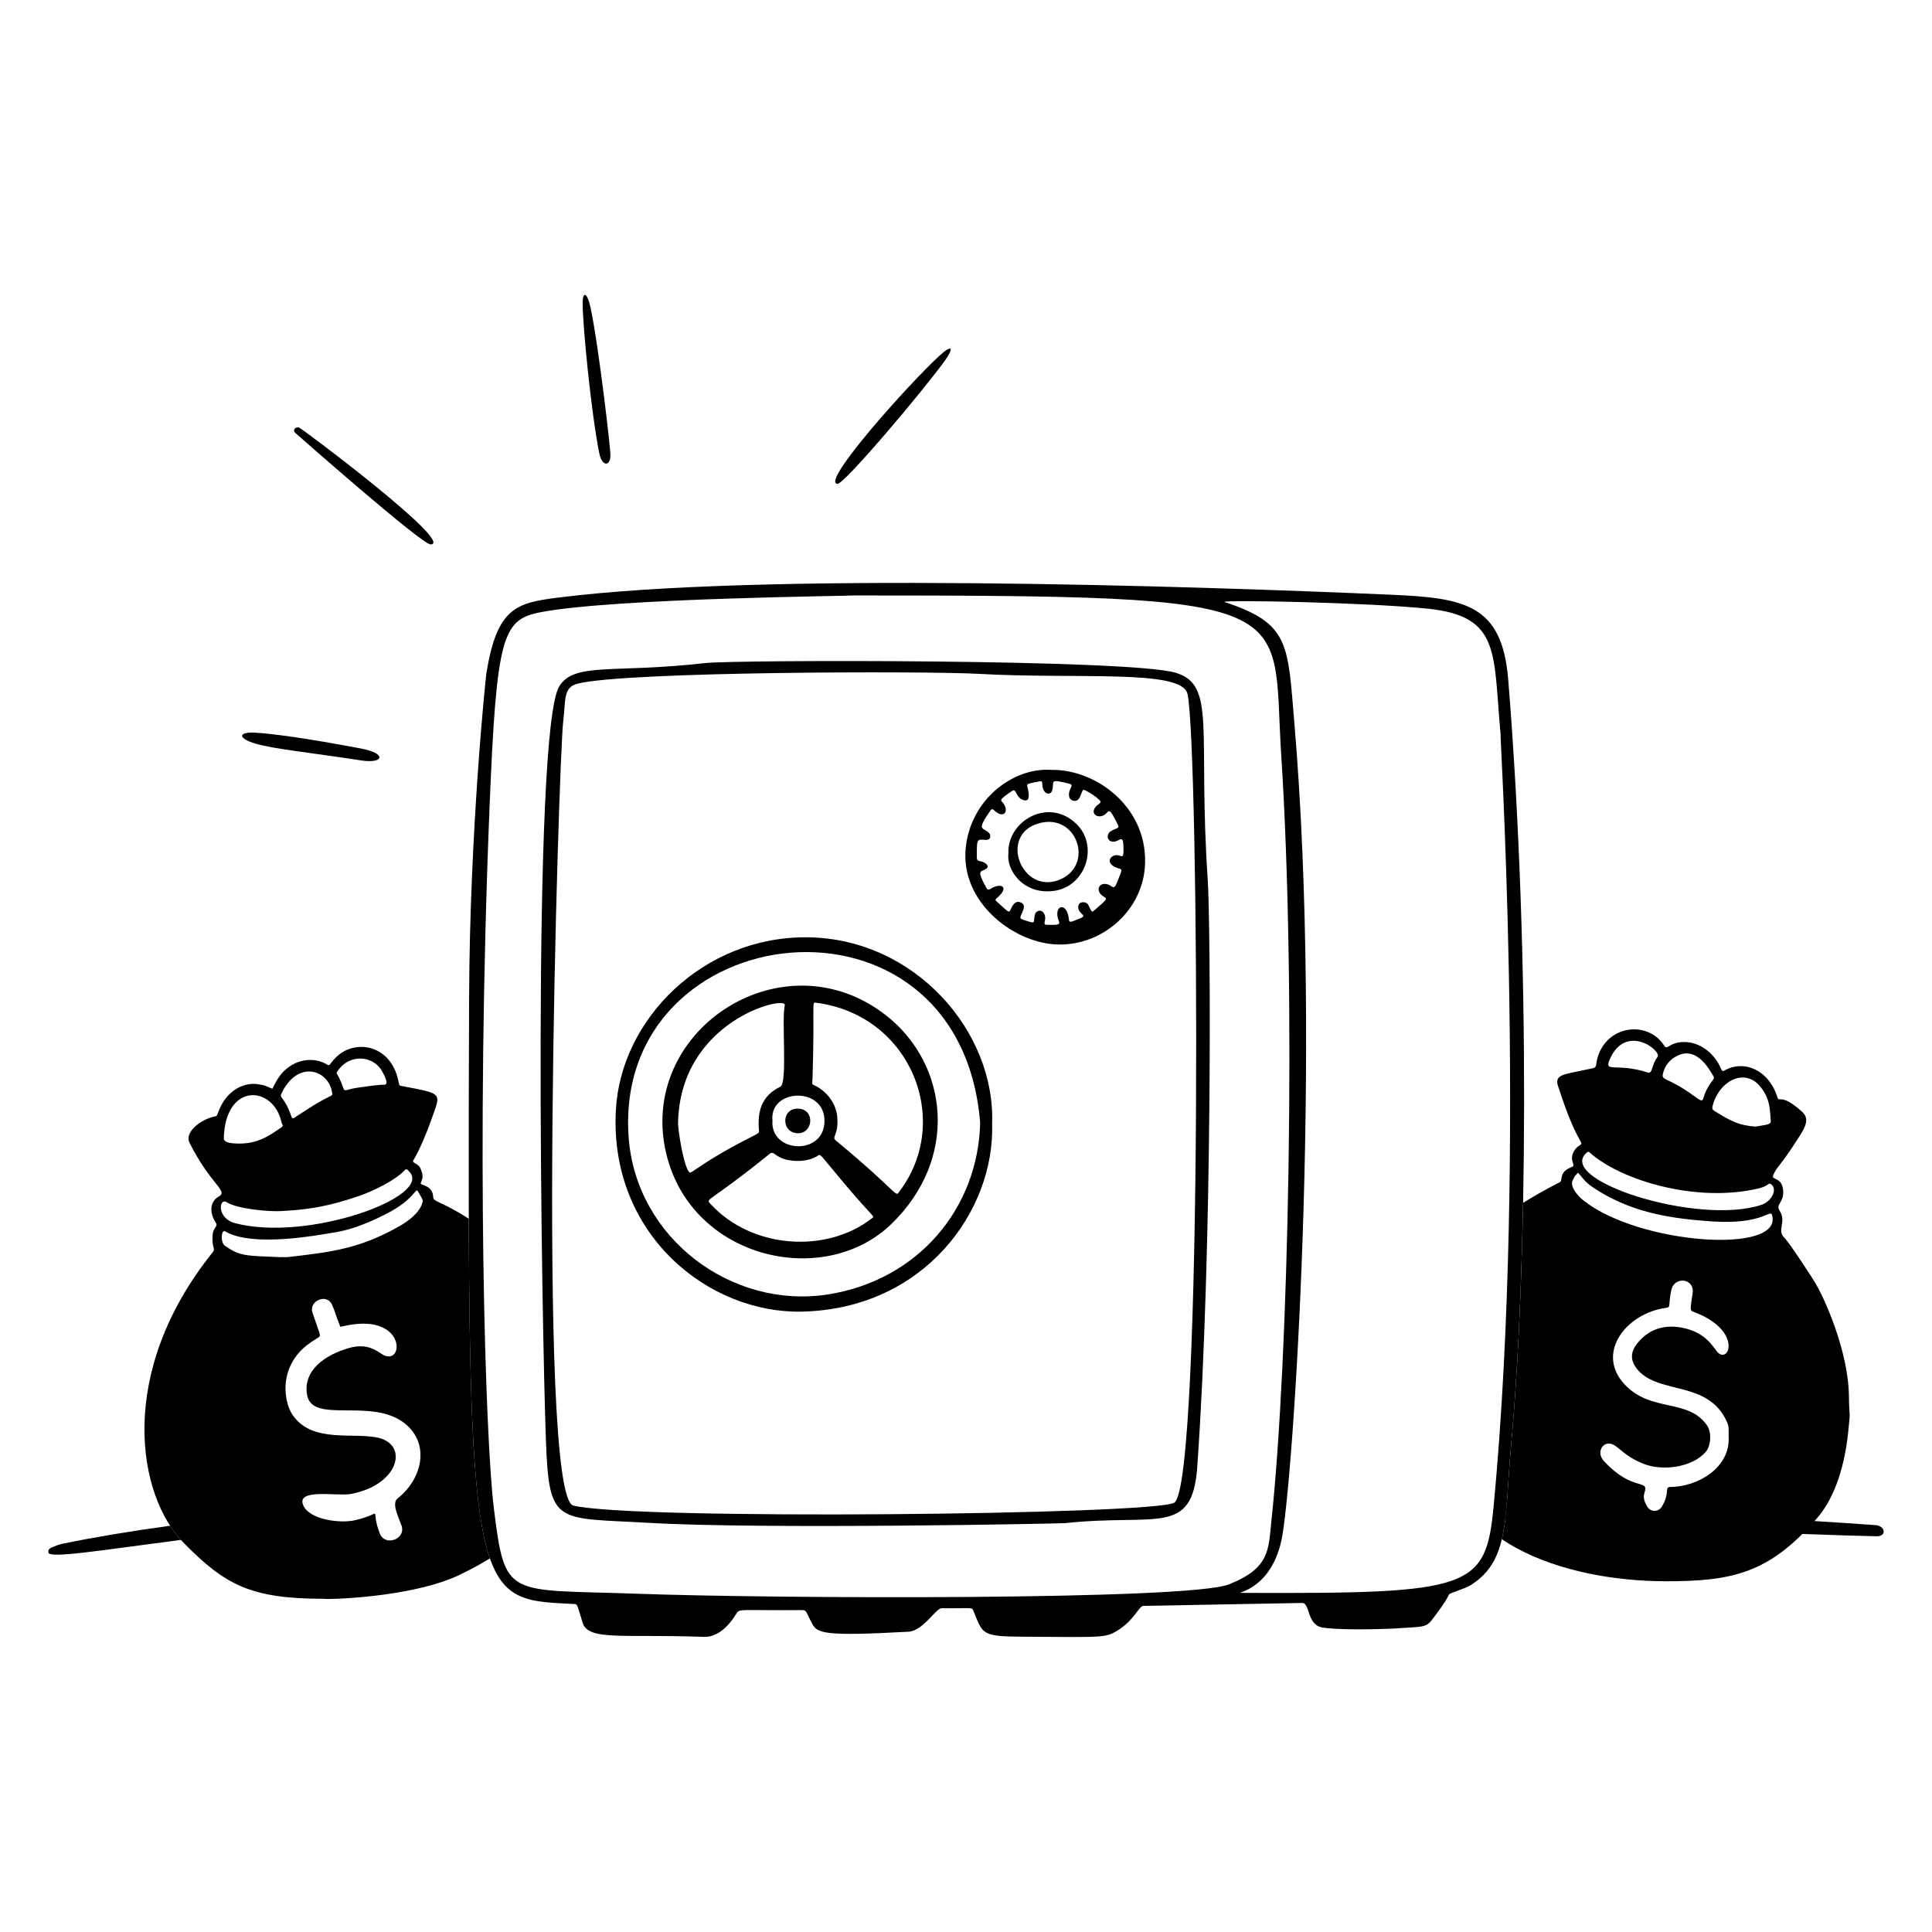
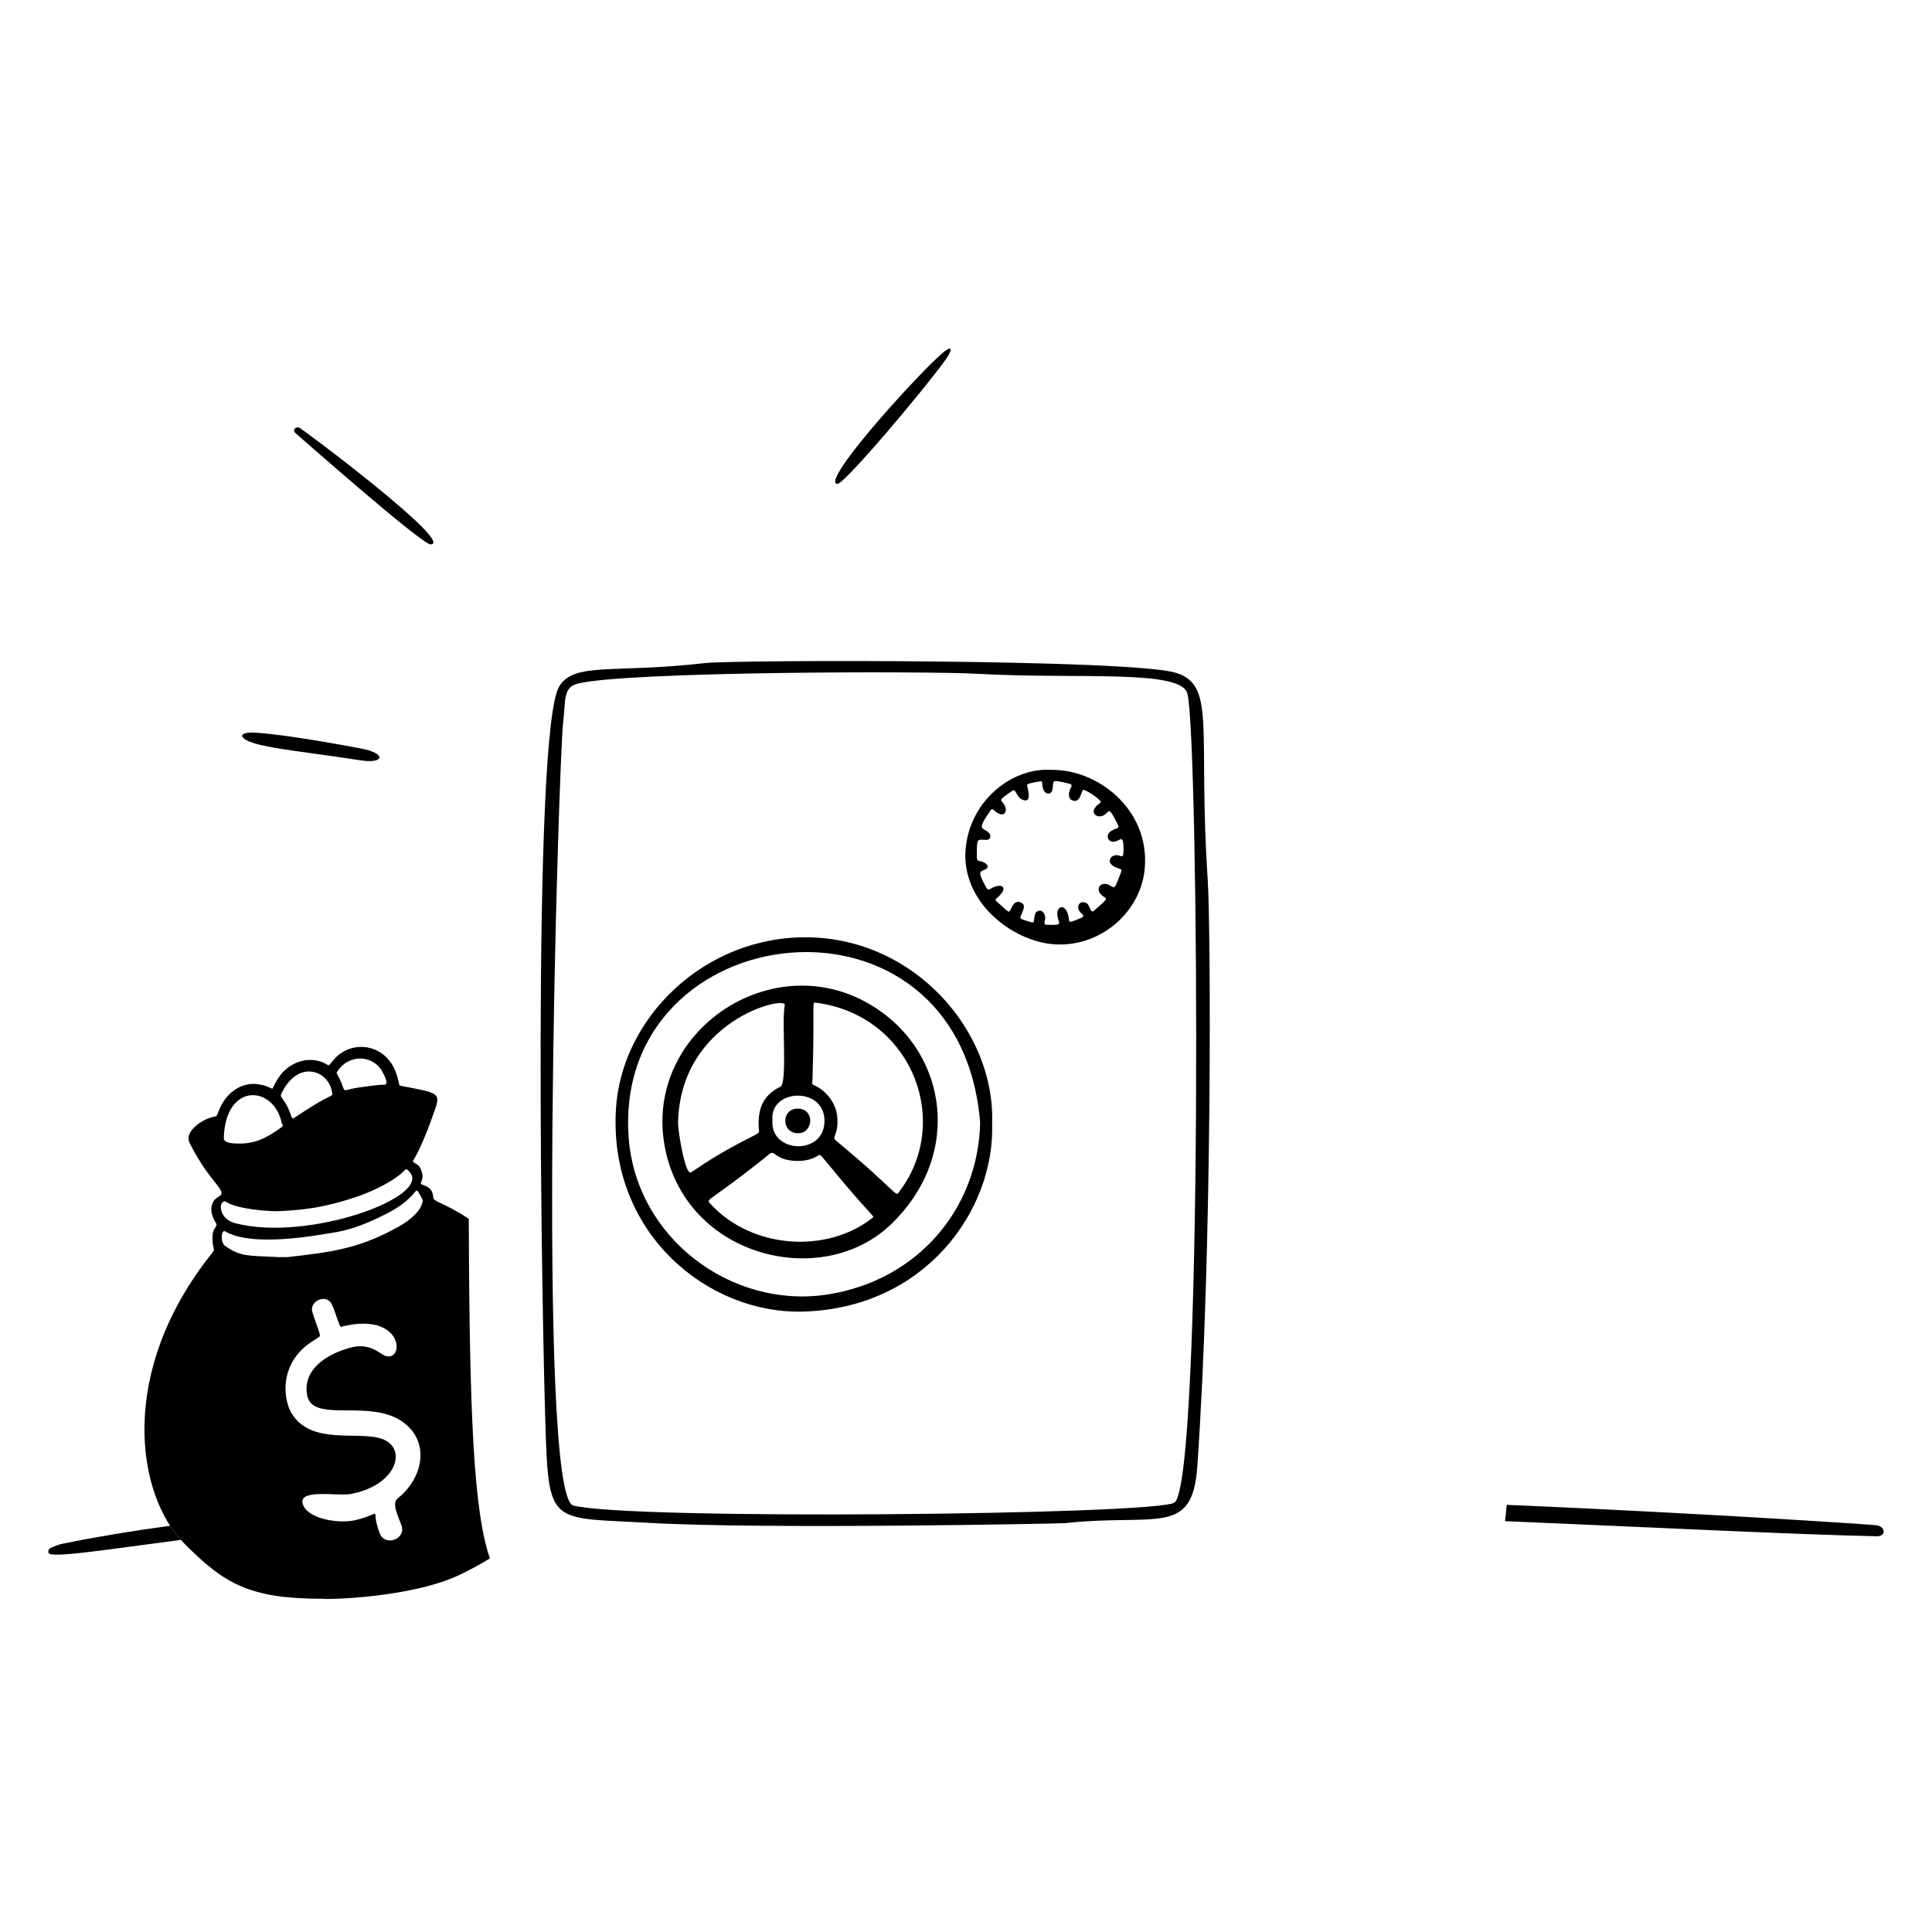
<svg xmlns="http://www.w3.org/2000/svg" width="90" height="90" viewBox="0 0 90 90" fill="none">
  <path d="M7.924 71.075C6.153 71.317 4.472 71.594 2.921 71.911C2.738 71.948 2.56 72.022 2.388 72.097C2.273 72.148 2.237 72.238 2.254 72.326C2.31 72.613 4.721 72.213 8.427 71.735C8.25 71.538 8.081 71.317 7.924 71.075Z" fill="black" />
  <path d="M87.376 71.047C87.15 71.027 80.195 70.537 70.188 70.1C70.166 70.367 70.14 70.62 70.109 70.862C77.476 71.172 83.572 71.481 87.416 71.565C87.899 71.576 87.834 71.088 87.376 71.047Z" fill="black" />
  <path d="M39.012 22.541C39.327 22.554 42.927 18.301 44.017 16.8C44.421 16.243 44.393 15.995 43.77 16.565C42.349 17.867 38.195 22.505 39.012 22.541Z" fill="black" />
  <path d="M13.929 19.915C13.777 19.872 13.61 20.022 13.754 20.165C13.764 20.175 19.656 25.375 20.061 25.361C21.226 25.323 14.051 19.949 13.929 19.915Z" fill="black" />
-   <path d="M27.141 14.098C27.143 15.204 27.545 19.266 27.916 21.112C28.046 21.76 28.434 21.712 28.434 21.232C28.483 21.229 27.896 16.137 27.514 14.353C27.341 13.544 27.14 13.613 27.141 14.098Z" fill="black" />
  <path d="M16.809 34.867C14.299 34.393 12.678 34.173 11.881 34.13C11.071 34.087 11.083 34.404 11.909 34.644C12.75 34.889 14.436 35.058 16.837 35.425C17.866 35.583 18.045 35.101 16.809 34.867Z" fill="black" />
-   <path d="M86.131 65.063C86.111 62.937 84.97 60.397 84.49 59.644C84.384 59.477 83.362 57.889 83.115 57.65C82.756 57.302 83.243 56.921 82.896 56.389C82.706 56.097 83.102 56.024 83.069 55.486C83.027 54.805 82.506 54.99 82.598 54.758C82.763 54.34 82.909 54.375 83.802 52.97C84.09 52.518 84.311 52.123 83.959 51.801C82.944 50.875 82.89 51.402 82.794 51.102C82.376 49.797 81.199 49.364 80.329 49.871C80.211 49.941 80.198 49.835 80.116 49.665C79.823 49.058 79.192 48.546 78.471 48.541C77.751 48.536 77.678 48.947 77.53 48.716C76.706 47.43 74.599 47.797 74.356 49.581C74.328 49.791 74.281 49.734 73.67 49.873C72.914 50.043 72.401 50.053 72.575 50.581C72.869 51.474 73.195 52.419 73.639 53.188C73.739 53.362 73.517 53.321 73.356 53.572C73.026 54.085 73.469 54.272 73.215 54.366C72.579 54.601 72.828 55.008 72.653 55.077C72.646 55.08 71.949 55.419 70.952 56.032C70.866 60.443 70.667 64.352 70.392 67.336C70.222 69.171 70.223 70.598 69.961 71.703C70.183 71.852 70.406 71.988 70.628 72.109C72.668 73.216 75.268 73.657 77.589 73.661C80.733 73.666 82.439 73.273 84.65 70.716C85.543 69.684 85.941 68.141 86.09 66.766C86.222 65.547 86.141 66.15 86.131 65.062L86.131 65.063ZM81.935 50.545C82.489 51.144 82.444 51.769 82.489 52.187C82.512 52.401 82.335 52.381 81.775 52.482C80.997 52.425 80.623 52.222 79.889 51.768C79.778 51.699 79.742 51.664 79.787 51.493C80.078 50.376 81.214 49.766 81.935 50.545ZM77.463 50.026C77.553 49.629 77.791 49.347 78.152 49.173C79.095 48.72 79.68 49.926 79.816 50.128C79.938 50.308 79.585 50.364 79.335 51.194C79.299 51.313 79.204 51.269 78.948 51.08C77.69 50.151 77.388 50.362 77.463 50.026ZM74.98 49.369C75.723 47.624 77.433 48.948 77.213 49.238C76.917 49.629 76.996 50.038 76.752 49.959C75.328 49.496 74.714 49.995 74.98 49.369ZM77.796 69.271C77.539 69.273 77.791 69.549 77.426 70.168C77.255 70.459 76.873 70.452 76.715 70.156C76.614 69.966 76.529 69.769 76.604 69.545C76.837 68.854 76.065 69.531 74.71 68.054C74.346 67.658 74.664 67.096 75.118 67.283C75.431 67.413 75.679 67.84 76.561 68.189C77.452 68.542 78.829 68.361 79.457 67.637C79.702 67.355 79.752 66.732 79.511 66.388C78.63 65.13 76.906 65.813 75.672 64.481C74.316 63.015 75.764 61.163 77.635 60.921C77.843 60.894 77.709 60.77 77.857 60.093C78 59.436 78.964 59.541 78.847 60.259C78.72 61.04 78.74 61.052 78.888 61.108C81.141 61.945 80.583 63.497 80.042 63.023C79.849 62.854 79.534 62.055 78.309 61.84C77.498 61.698 76.795 61.925 76.269 62.581C75.939 62.995 75.936 63.396 76.29 63.809C77.298 64.986 79.567 64.282 80.447 66.235C80.545 66.451 80.526 66.547 80.526 66.911C80.622 68.34 79.132 69.26 77.796 69.271V69.271ZM73.763 55.921C73.501 55.714 73.108 55.269 73.267 54.977C73.391 54.75 73.285 54.871 73.507 54.629C73.831 54.962 73.749 55.044 74.527 55.517C76.156 56.505 77.888 56.776 79.789 56.9C82.052 57.049 82.465 56.342 82.542 56.583C83.133 58.45 76.366 57.99 73.763 55.921ZM82.043 56.13C79.071 57.104 72.408 54.957 73.927 53.683C73.974 53.644 74.006 53.647 74.049 53.685C75.508 54.994 79.057 56.056 81.951 55.354C82.446 55.233 82.366 55.038 82.539 55.197C82.786 55.422 82.539 55.968 82.043 56.13Z" fill="black" />
  <path d="M21.838 56.775C20.563 55.948 20.194 56.01 20.181 55.764C20.165 55.446 19.995 55.296 19.695 55.194C19.418 55.1 19.882 55.027 19.572 54.401C19.459 54.172 19.167 54.186 19.258 54.045C19.52 53.637 19.906 52.696 20.068 52.23C20.542 50.875 20.707 50.972 18.683 50.585C18.589 50.567 18.597 50.539 18.549 50.315C18.191 48.671 16.575 48.402 15.702 49.206C15.377 49.505 15.369 49.682 15.252 49.603C14.901 49.367 14.305 49.275 13.762 49.528C13.114 49.83 12.896 50.312 12.688 50.718C12.149 50.485 12.278 50.564 12.134 50.529C11.444 50.359 10.543 50.746 10.163 51.822C10.082 52.051 10.084 51.977 9.833 52.054C9.307 52.215 8.583 52.748 8.832 53.242C9.829 55.217 10.659 55.476 10.182 55.746C9.743 55.994 9.774 56.528 10.048 56.951C10.181 57.157 9.933 57.135 9.904 57.539C9.858 58.205 10.073 58.132 9.892 58.357C5.422 63.935 6.372 69.668 8.571 71.889C10.477 73.814 11.65 74.478 15.084 74.478C15.086 74.518 19.196 74.454 21.479 73.33C22.012 73.068 22.451 72.827 22.823 72.595C22.074 70.448 21.866 66.023 21.838 56.775ZM15.704 49.928C16.263 49.054 17.39 49.165 17.797 49.898C17.898 50.081 18.128 50.506 17.92 50.529C17.784 50.544 17.852 50.494 16.675 50.666C16.102 50.75 16.064 50.885 15.992 50.68C15.741 49.966 15.632 50.04 15.704 49.928L15.704 49.928ZM13.093 50.981C13.841 49.342 15.291 49.825 15.466 50.868C15.506 51.101 15.521 50.944 14.688 51.444C14.431 51.598 13.718 52.063 13.709 52.071C13.568 52.18 13.583 51.931 13.387 51.548C13.173 51.132 13.038 51.102 13.093 50.981ZM13.114 52.285C13.138 52.394 13.232 52.427 13.115 52.51C12.508 52.943 11.972 53.282 11.115 53.272C10.876 53.269 10.419 53.258 10.426 53.017C10.498 50.404 12.741 50.559 13.115 52.285H13.114ZM10.567 56.006C11.051 56.319 12.548 56.454 13.123 56.416C13.932 56.362 15.02 56.317 16.804 55.684C17.359 55.488 18.402 54.999 18.852 54.514C18.943 54.417 18.98 54.49 19.072 54.586C20.17 55.738 14.36 57.87 10.957 56.981C10.071 56.75 10.201 55.768 10.567 56.006ZM18.518 69.807C18.231 70.034 18.568 70.673 18.704 71.067C18.924 71.706 17.933 72.056 17.693 71.437C17.196 70.154 17.973 70.48 16.547 70.816C15.837 70.983 14.418 70.789 14.129 70.13C13.772 69.315 15.712 69.71 16.331 69.597C18.556 69.188 19.04 67.349 17.67 66.99C16.522 66.689 14.528 67.279 13.613 65.886C13.351 65.487 13.172 64.681 13.416 63.913C13.734 62.916 14.521 62.508 14.806 62.32C14.978 62.206 14.936 62.292 14.557 61.148C14.377 60.603 15.204 60.247 15.451 60.749C15.619 61.092 15.576 61.111 15.854 61.809C15.983 61.782 16.113 61.753 16.242 61.729C18.841 61.249 18.83 63.494 17.929 63.152C17.666 63.052 17.23 62.521 16.278 62.79C15.153 63.107 14.104 63.824 14.305 64.981C14.538 66.32 17.168 65.15 18.724 66.213C20.06 67.126 19.731 68.849 18.518 69.807ZM19.674 56.031C19.556 56.486 19.011 56.892 18.599 57.125C16.783 58.153 15.493 58.324 13.419 58.558C13.317 58.569 13.211 58.559 13.108 58.559L13.108 58.566C11.442 58.492 11.2 58.53 10.489 58.042C10.247 57.876 10.31 57.255 10.485 57.36C11.788 58.136 14.948 57.508 15.504 57.424C16.061 57.34 16.817 57.155 18.038 56.524C19.337 55.852 19.348 55.297 19.469 55.499C19.73 55.933 19.703 55.917 19.674 56.031Z" fill="black" />
-   <path d="M70.392 67.337C70.081 70.697 70.341 72.688 68.518 73.838C68.207 74.034 67.526 74.198 67.492 74.29C67.382 74.582 66.773 75.373 66.697 75.469C66.402 75.841 66.232 75.77 64.976 75.861C64.964 75.861 62.718 75.974 61.623 75.82C60.867 75.713 61.038 74.67 60.663 74.672C60.307 74.675 53.281 74.808 53.269 74.808C53.054 74.81 52.863 75.434 52.125 75.912C51.503 76.315 51.455 76.263 47.711 76.245C45.69 76.235 45.795 76.126 45.352 75.056C45.268 74.853 45.362 74.929 43.858 74.918C43.604 74.916 42.994 75.974 42.327 76.011C38.349 76.233 38.074 76.076 37.839 75.645C37.539 75.094 37.587 75.004 37.367 75.005C34.399 75.03 34.458 74.915 34.294 75.184C33.962 75.73 33.435 76.274 32.797 76.251C29.035 76.113 27.402 76.45 27.142 75.593C26.863 74.672 26.889 74.73 26.747 74.722C21.964 74.471 21.742 74.945 21.853 46.444C21.883 38.634 22.632 31.517 22.657 31.363C23.151 28.305 24.056 28.086 25.981 27.841C35.403 26.644 55.325 27.291 64.814 27.705C68.233 27.855 69.975 28.152 70.259 31.662C71.318 44.757 71.128 59.359 70.391 67.337L70.392 67.337ZM39.742 27.739C39.742 27.765 28.652 27.859 25.207 28.515C23.414 28.856 23.133 29.549 22.807 37.553C22.154 53.612 22.623 67.11 22.999 70.199C23.522 74.506 23.602 74.024 29.567 74.239C36.209 74.479 55.354 74.549 57.242 73.808C59.169 73.052 59.086 72.166 59.224 70.879C60.03 63.392 60.4 46.24 59.684 35.168C59.221 27.998 61.059 27.739 39.742 27.739ZM69.583 70.128C71.169 53.322 69.771 32.831 69.912 34.291C69.543 30.467 69.96 28.716 66.533 28.357C63.785 28.069 57.098 27.936 57.028 28.04C60.104 29.038 59.986 30.016 60.3 33.727C61.606 49.141 60.215 69.356 59.694 71.755C59.148 74.263 57.251 74.2 57.914 74.203C68.589 74.246 69.216 74.017 69.583 70.128L69.583 70.128Z" fill="black" />
  <path d="M54.781 31.343C56.674 31.928 55.795 34.029 56.261 40.988C56.401 43.082 56.483 58.199 55.774 68.326C55.544 71.603 53.878 70.493 49.621 70.953C49.418 70.975 35.596 71.249 30.242 70.941C25.899 70.691 25.581 71.079 25.433 67.146C25.235 61.878 24.762 34.06 26.055 31.967C26.757 30.831 28.597 31.377 32.837 30.889C34.199 30.733 52.695 30.697 54.781 31.343ZM55.316 32.316C55.033 31.159 50.229 31.652 45.532 31.388C43.189 31.257 29.186 31.273 26.909 31.847C26.22 32.022 26.359 32.617 26.237 33.609C26.022 35.348 24.959 69.686 26.706 70.133C29.388 70.821 53.749 70.569 54.702 70.001C56.052 69.195 55.848 34.498 55.316 32.316Z" fill="black" />
  <path d="M46.217 52.333C46.356 56.376 43.084 60.97 37.358 61.1C33.032 61.198 28.387 57.531 28.688 51.734C28.91 47.445 32.788 43.62 37.597 43.663C42.638 43.709 46.369 48.071 46.217 52.333ZM45.66 52.297C44.702 40.655 28.537 42.602 29.285 52.976C29.625 57.691 34.097 61.002 38.57 60.299C42.781 59.637 45.572 56.272 45.66 52.297Z" fill="black" />
  <path d="M48.942 35.864C51.124 35.816 53.55 37.693 53.33 40.425C53.163 42.488 51.264 44.13 49.123 43.99C47.146 43.86 44.747 41.999 44.985 39.519C45.205 37.231 47.207 35.751 48.942 35.864ZM52.337 39.554C52.337 38.807 52.18 39.187 51.892 39.209C51.573 39.233 51.516 38.879 51.731 38.732C51.985 38.558 52.17 38.611 52.078 38.425C51.724 37.713 51.688 37.723 51.561 37.863C51.262 38.195 50.799 37.978 50.993 37.651C51.123 37.432 51.379 37.418 51.219 37.269C51.009 37.073 50.773 36.917 50.511 36.798C50.345 36.723 50.387 37.431 49.966 37.291C49.736 37.215 49.768 36.901 49.887 36.696C49.941 36.603 49.923 36.535 49.833 36.513C48.859 36.275 49.116 36.381 49.026 36.78C48.967 37.04 48.734 37.008 48.636 36.842C48.474 36.568 48.644 36.36 48.437 36.399C47.769 36.523 47.827 36.509 47.875 36.714C47.955 37.059 47.977 37.397 47.628 37.253C47.319 37.125 47.344 36.713 47.154 36.841C46.56 37.241 46.594 37.259 46.704 37.379C47.026 37.733 46.803 38.218 46.289 37.73C46.236 37.679 46.192 37.682 46.152 37.739C45.421 38.77 45.831 38.517 46.082 38.815C46.17 38.92 46.149 39.126 45.956 39.125C45.526 39.123 45.495 38.971 45.505 39.952C45.506 40.066 45.553 40.103 45.68 40.124C45.882 40.157 46.128 40.341 45.944 40.469C45.701 40.64 45.459 40.469 45.943 41.349C46.061 41.562 46.147 41.338 46.429 41.279C46.773 41.207 46.824 41.407 46.644 41.628C46.462 41.85 46.316 41.889 46.397 41.962C46.986 42.494 46.987 42.544 47.073 42.384C47.122 42.293 47.254 41.873 47.59 42.06C47.803 42.177 47.649 42.432 47.555 42.657C47.49 42.81 47.55 42.813 47.993 42.949C48.253 43.029 48.118 42.876 48.224 42.566C48.277 42.408 48.557 42.331 48.663 42.614C48.765 42.884 48.528 43.072 48.766 43.08C49.4 43.102 49.376 43.052 49.31 42.869C49.054 42.161 49.722 41.965 49.797 42.855C49.809 43.002 49.904 42.946 50.328 42.776C50.693 42.629 50.207 42.583 50.228 42.237C50.244 41.976 50.583 41.976 50.688 42.142C50.802 42.323 50.828 42.537 50.942 42.438C51.562 41.897 51.608 41.881 51.434 41.782C51.037 41.558 51.145 41.159 51.474 41.176C51.848 41.196 51.856 41.58 52.06 41.05C52.269 40.509 52.301 40.508 52.118 40.455C51.412 40.246 51.732 39.785 52.069 39.84C52.278 39.874 52.337 40.024 52.337 39.554Z" fill="black" />
  <path d="M41.318 47.334C44.185 49.612 44.676 53.987 41.511 57.03C38.304 60.115 31.996 58.587 30.982 53.493C29.856 47.834 36.597 43.581 41.318 47.334ZM37.85 50.254C37.842 50.498 37.793 50.494 37.943 50.562C38.459 50.797 38.933 51.351 38.998 51.99C39.089 52.899 38.714 52.943 38.938 53.13C42.034 55.7 41.672 55.804 41.916 55.479C44.365 52.213 42.449 47.312 38.058 46.717C37.768 46.678 37.969 46.5 37.85 50.254ZM31.585 52.374C31.653 53.176 31.954 54.706 32.176 54.62C32.295 54.574 33.08 53.948 34.679 53.127C35.389 52.762 35.368 52.795 35.355 52.656C35.277 51.783 35.465 51.052 36.352 50.624C36.695 50.459 36.4 47.537 36.558 46.823C36.662 46.35 31.636 47.51 31.586 52.373L31.585 52.374ZM40.609 56.76C40.771 56.633 40.776 56.854 39.194 54.969C38.194 53.777 38.233 53.743 38.106 53.831C37.822 54.028 37.309 54.154 36.709 54.039C36.1 53.921 36.058 53.586 35.86 53.746C32.978 56.078 32.843 55.808 33.103 56.09C35.046 58.196 38.512 58.391 40.609 56.76H40.609ZM35.984 52.197C35.869 53.729 38.407 53.857 38.408 52.215C38.41 50.587 35.83 50.713 35.984 52.197Z" fill="black" />
-   <path d="M46.977 39.756C46.9 38.268 48.83 37.106 50.142 38.381C51.196 39.405 50.58 41.279 49.126 41.496C47.672 41.713 46.867 40.523 46.977 39.756ZM48.307 38.38C46.549 38.965 47.602 41.631 49.305 41.001C51.042 40.359 50.171 37.76 48.307 38.38Z" fill="black" />
  <path d="M37.183 52.79C36.384 52.793 36.38 51.631 37.167 51.644C37.978 51.658 37.89 52.788 37.183 52.79Z" fill="black" />
</svg>